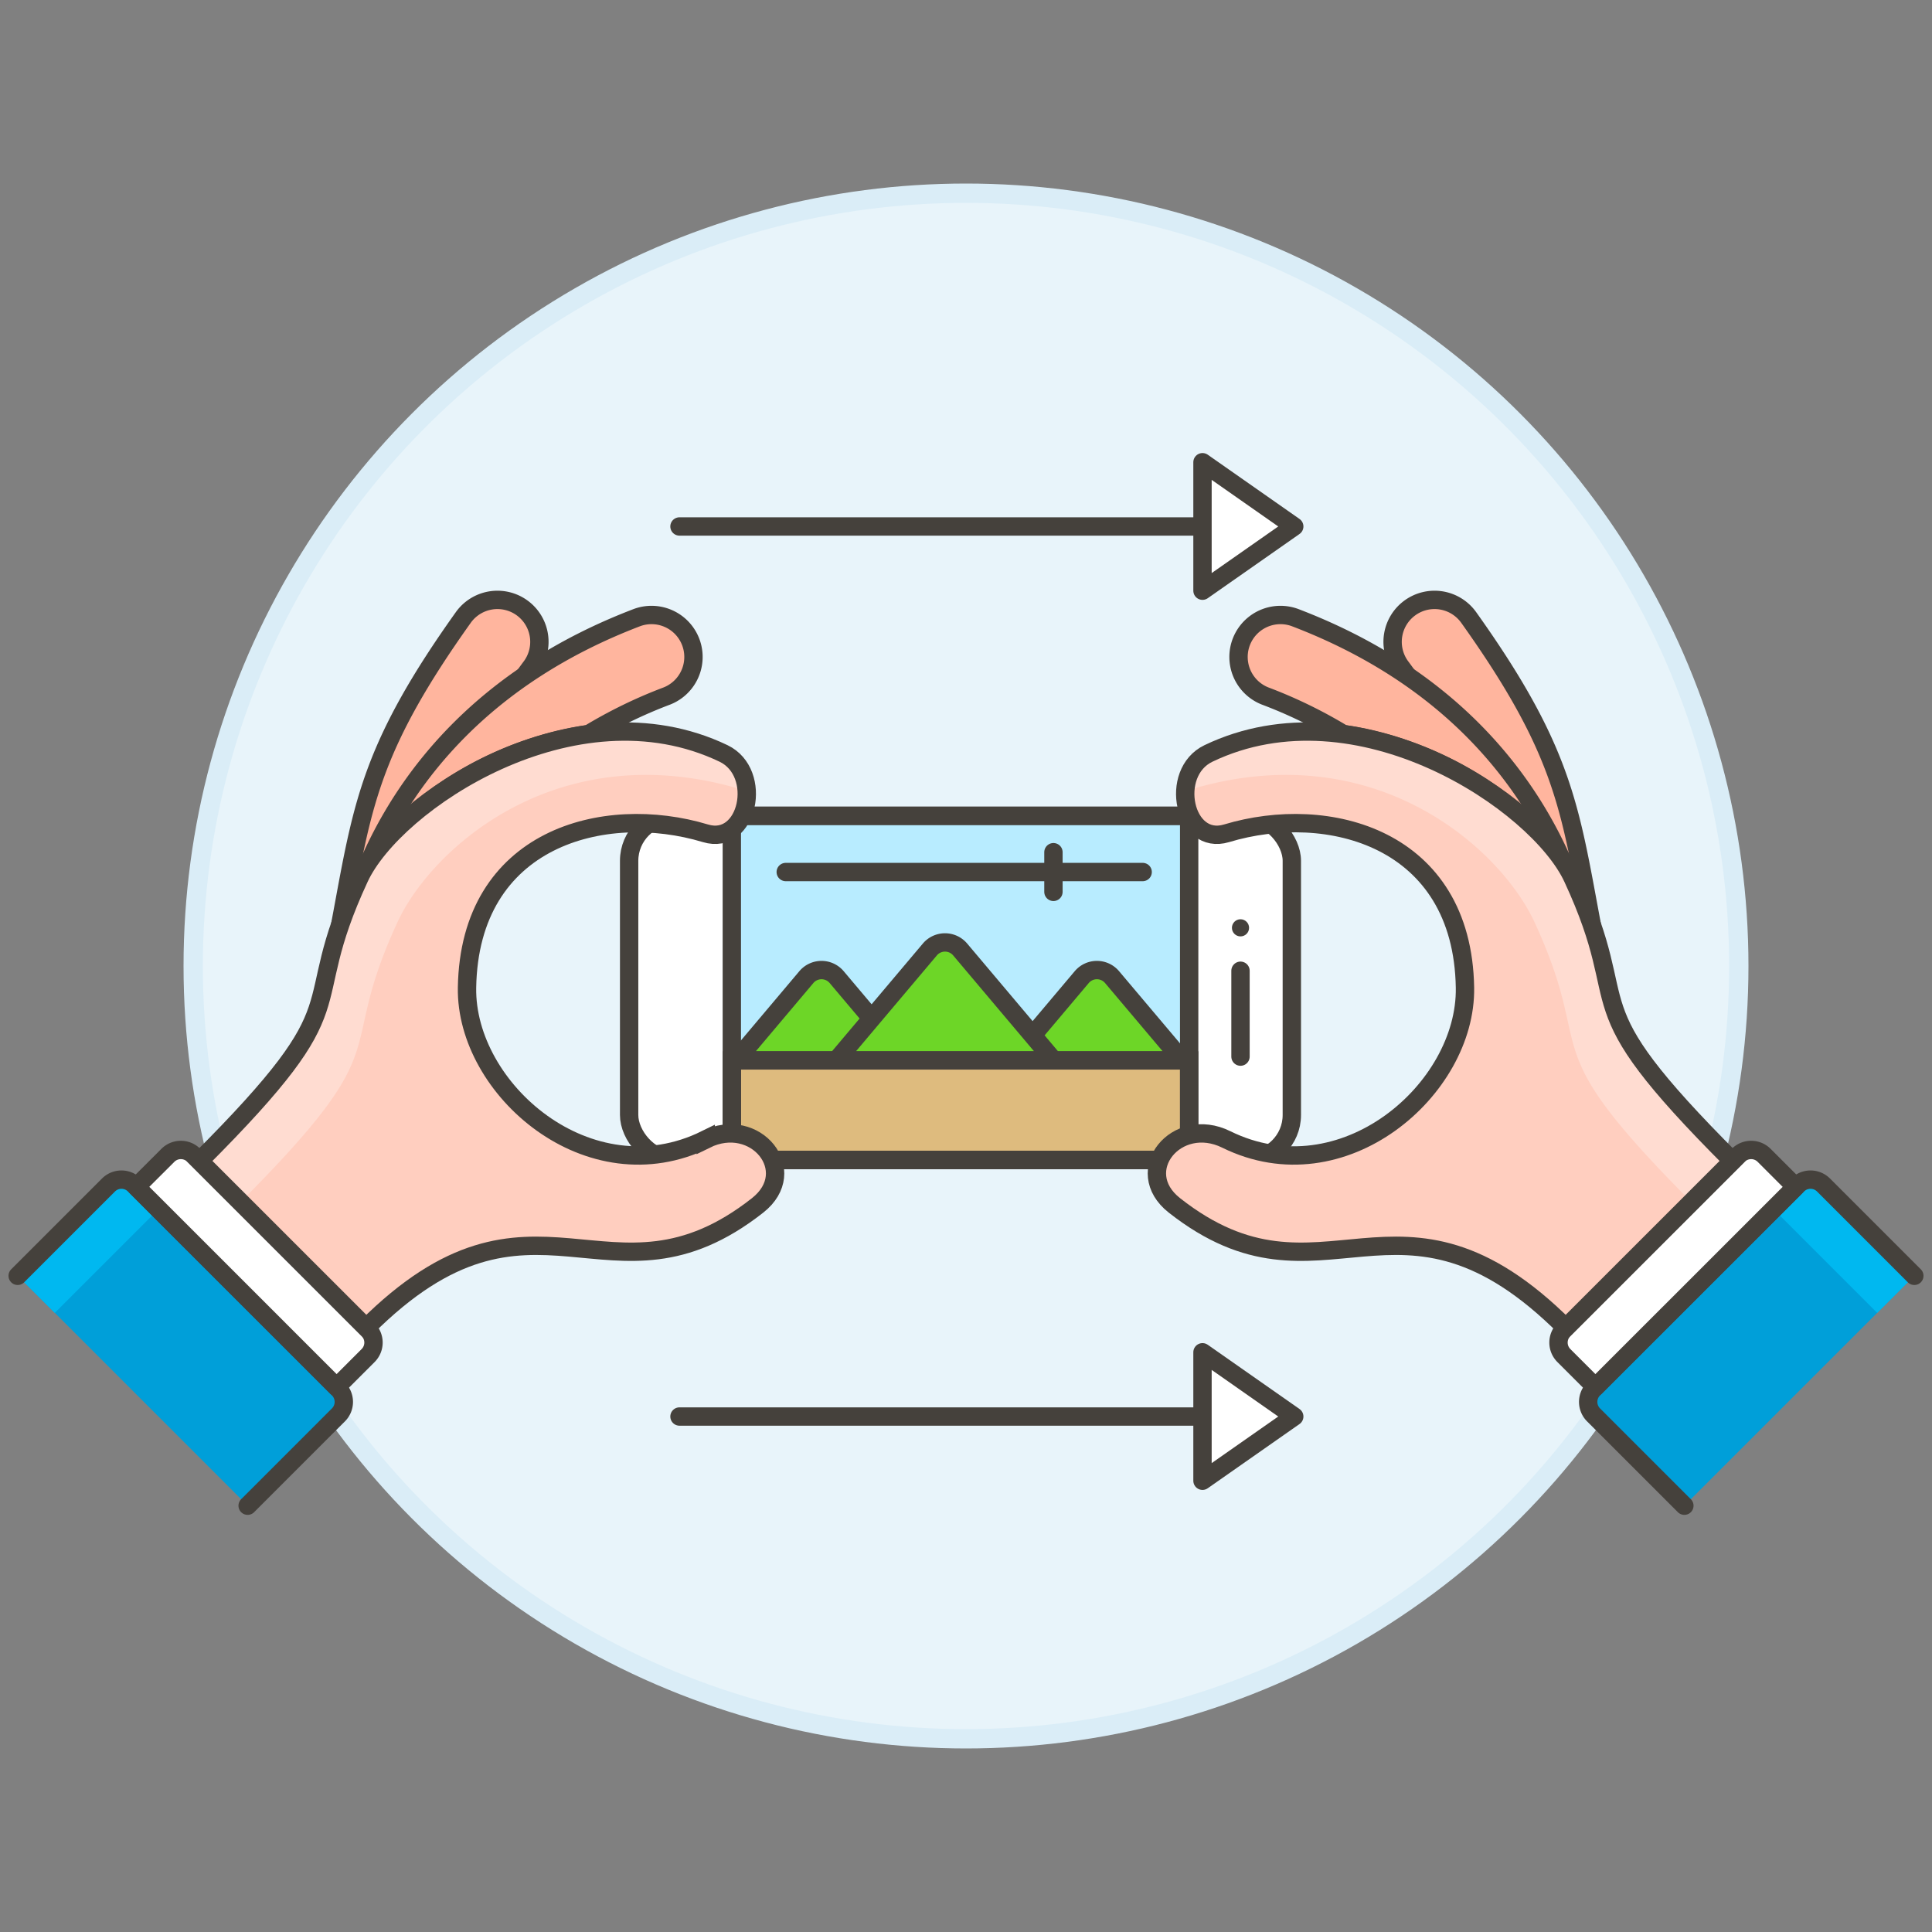
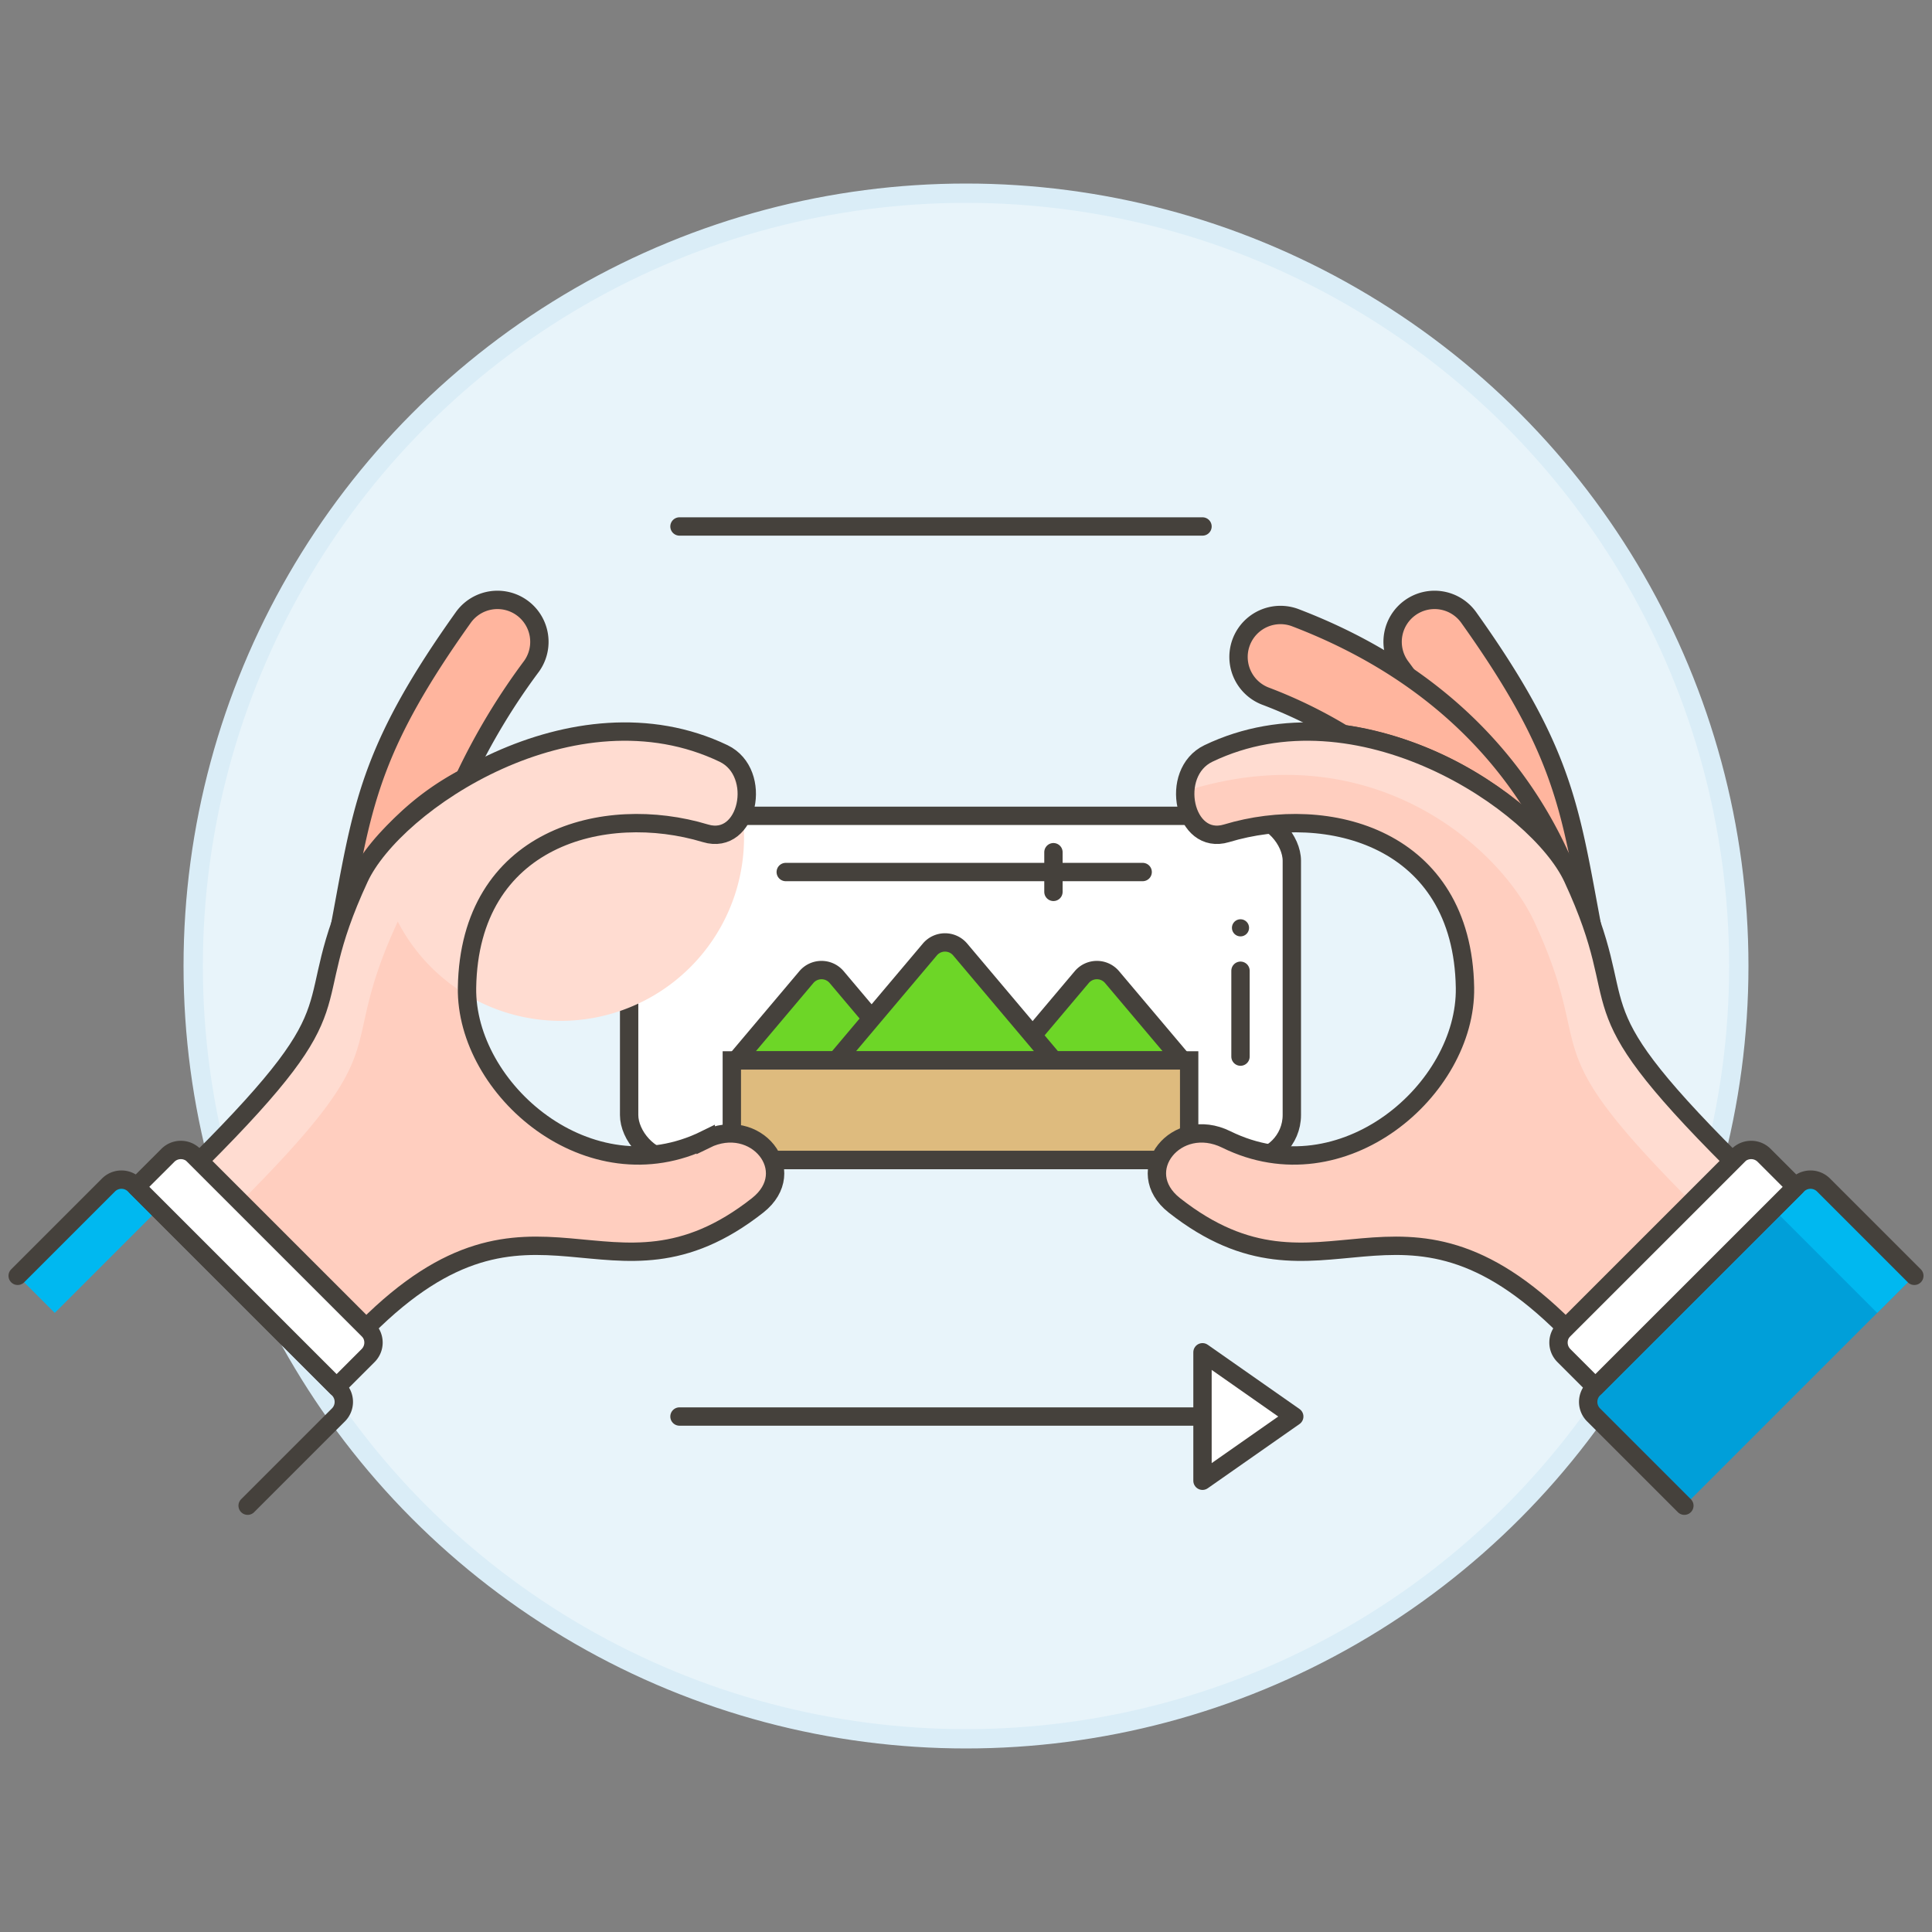
<svg xmlns="http://www.w3.org/2000/svg" viewBox="0 0 100 100">
  <rect x="0" y="0" width="100" height="100" fill="#808080" stroke="none" />
  <g class="nc-icon-wrapper">
    <defs />
    <circle class="Graphic-Style-5" cx="50" cy="50" r="40" fill="#e8f4fa" stroke="#daedf7" stroke-miterlimit="10" />
    <rect class="a" x="32.564" y="42.226" width="34.301" height="17.816" rx="2.329" style="" fill="#fff" />
-     <path class="b" d="M37.879 42.226h23.672v17.816H37.879z" style="" fill="#b8ecff" />
    <path class="c" d="M38.1 54.887l3.637-4.312a1.026 1.026 0 0 1 1.569 0l3.638 4.312z" fill="#6dd627" stroke="#45413c" stroke-width="0.95px" stroke-linecap="round" stroke-linejoin="round" />
    <path class="c" d="M52.353 54.887l3.638-4.312a1.026 1.026 0 0 1 1.569 0l3.64 4.312z" fill="#6dd627" stroke="#45413c" stroke-width="0.95px" stroke-linecap="round" stroke-linejoin="round" />
    <path class="c" d="M43.285 54.887l4.844-5.742a1.026 1.026 0 0 1 1.569 0l4.844 5.742z" fill="#6dd627" stroke="#45413c" stroke-width="0.95px" stroke-linecap="round" stroke-linejoin="round" />
    <path class="d" d="M37.879 54.887h23.672v5.156H37.879z" stroke-miterlimit="10" stroke="#45413c" stroke-width="0.95px" fill="#debb7e" />
    <rect class="e" x="32.564" y="42.226" width="34.301" height="17.816" rx="2.329" stroke="#45413c" stroke-width="0.95px" stroke-linejoin="round" fill="none" />
-     <path class="e" d="M37.879 42.226h23.672v17.816H37.879z" stroke="#45413c" stroke-width="0.95px" stroke-linejoin="round" fill="none" />
    <path class="f" d="M64.208 50.246v4.444" stroke="#45413c" stroke-width="0.95px" stroke-linecap="round" stroke-linejoin="round" fill="none" />
    <circle class="g" cx="64.208" cy="48.024" r=".444" style="" fill="#45413c" />
    <path class="h" d="M40.67 45.136h18.474" stroke-miterlimit="10" stroke="#45413c" stroke-width="0.95px" stroke-linecap="round" fill="none" />
    <path class="h" d="M54.526 44.11v2.053" stroke-miterlimit="10" stroke="#45413c" stroke-width="0.95px" stroke-linecap="round" fill="none" />
    <g>
      <path class="i" d="M18.6 45.437a13.715 13.715 0 0 1 5.436-5.164 33.786 33.786 0 0 1 3.48-5.792 2.171 2.171 0 1 0-3.537-2.519c-4.634 6.5-5.182 9.473-6.177 14.866q-.091.495-.19 1.022a25.955 25.955 0 0 1 .988-2.413z" stroke="#45413c" stroke-width="0.95px" stroke-linecap="round" stroke-linejoin="round" fill="#ffb59e" />
-       <path class="i" d="M30.47 37.995a24.477 24.477 0 0 1 4.057-1.974 2.172 2.172 0 0 0-1.546-4.059C25.011 35 21.106 40.173 19.193 44.433a17.937 17.937 0 0 1 11.277-6.438z" stroke="#45413c" stroke-width="0.95px" stroke-linecap="round" stroke-linejoin="round" fill="#ffb59e" />
-       <path class="j" d="M17.518 73.234l-4.7 4.7-11.9-11.9 4.7-4.7a.949.949 0 0 1 1.343 0L17.518 71.89a.951.951 0 0 1 0 1.344z" style="" fill="#009fd9" />
      <path class="k" d="M7.057 61.43a1.085 1.085 0 0 0-1.535 0L.915 66.036l1.92 1.92 5.374-5.375z" style="" fill="#00b8f0" />
      <path class="f" d="M.915 66.036l4.7-4.7a.949.949 0 0 1 1.343 0l10.56 10.554a.951.951 0 0 1 0 1.344l-4.7 4.7" stroke="#45413c" stroke-width="0.95px" stroke-linecap="round" stroke-linejoin="round" fill="none" />
      <path class="l" d="M17.422 71.794l1.632-1.631a.949.949 0 0 0 0-1.343l-9.022-9.02a.949.949 0 0 0-1.343 0l-1.632 1.63z" fill="#fff" stroke="#45413c" stroke-width="0.95px" stroke-linecap="round" stroke-linejoin="round" />
      <path class="m" d="M36.528 58.977c-6.028 2.973-12.441-2.592-12.355-7.856.126-7.765 7.093-9.575 12.34-7.99 2.208.669 3.012-3.131.942-4.131-7.738-3.71-17.045 2.536-18.855 6.437-3.36 7.235.346 6.035-8.274 14.654l8.633 8.632c8.687-8.687 12.57-.286 20.257-6.334 2.253-1.777-.109-4.684-2.688-3.412z" style="" fill="#ffcebf" />
-       <path class="n" d="M20.589 47.7c1.75-3.769 8.343-9.819 18.06-6.753A2.2 2.2 0 0 0 37.455 39c-7.738-3.71-17.045 2.536-18.855 6.437-3.359 7.235.347 6.035-8.273 14.654l2.126 2.126c8.437-8.466 4.795-7.317 8.136-14.517z" style="" fill="#ffdcd1" />
+       <path class="n" d="M20.589 47.7A2.2 2.2 0 0 0 37.455 39c-7.738-3.71-17.045 2.536-18.855 6.437-3.359 7.235.347 6.035-8.273 14.654l2.126 2.126c8.437-8.466 4.795-7.317 8.136-14.517z" style="" fill="#ffdcd1" />
      <path class="o" d="M36.528 58.977c-6.028 2.973-12.441-2.592-12.355-7.856.126-7.765 7.093-9.575 12.34-7.99 2.208.669 3.012-3.131.942-4.131-7.738-3.71-17.045 2.536-18.855 6.437-3.36 7.235.346 6.035-8.274 14.654l8.633 8.632c8.687-8.687 12.57-.286 20.257-6.334 2.253-1.777-.109-4.684-2.688-3.412z" stroke-miterlimit="10" stroke="#45413c" stroke-width="0.95px" fill="none" />
    </g>
    <g>
      <path class="i" d="M81.4 45.437a13.715 13.715 0 0 0-5.436-5.164 33.786 33.786 0 0 0-3.48-5.792 2.171 2.171 0 0 1 3.537-2.519c4.634 6.5 5.182 9.473 6.177 14.866l.19 1.022a25.955 25.955 0 0 0-.988-2.413z" stroke="#45413c" stroke-width="0.95px" stroke-linecap="round" stroke-linejoin="round" fill="#ffb59e" />
      <path class="i" d="M69.53 37.995a24.477 24.477 0 0 0-4.057-1.974 2.172 2.172 0 0 1 1.546-4.059c7.97 3.038 11.875 8.211 13.788 12.471a17.937 17.937 0 0 0-11.277-6.438z" stroke="#45413c" stroke-width="0.95px" stroke-linecap="round" stroke-linejoin="round" fill="#ffb59e" />
      <path class="j" d="M82.482 73.234l4.7 4.7 11.9-11.9-4.7-4.7a.949.949 0 0 0-1.343 0L82.482 71.89a.951.951 0 0 0 0 1.344z" style="" fill="#009fd9" />
      <path class="k" d="M92.943 61.43a1.085 1.085 0 0 1 1.535 0l4.607 4.606-1.92 1.92-5.374-5.375z" style="" fill="#00b8f0" />
      <path class="f" d="M99.085 66.036l-4.7-4.7a.949.949 0 0 0-1.343 0L82.482 71.89a.951.951 0 0 0 0 1.344l4.7 4.7" stroke="#45413c" stroke-width="0.95px" stroke-linecap="round" stroke-linejoin="round" fill="none" />
      <path class="l" d="M82.578 71.794l-1.632-1.631a.949.949 0 0 1 0-1.343l9.022-9.02a.949.949 0 0 1 1.343 0l1.632 1.632z" fill="#fff" stroke="#45413c" stroke-width="0.95px" stroke-linecap="round" stroke-linejoin="round" />
      <path class="m" d="M63.472 58.977c6.031 2.973 12.441-2.592 12.355-7.856-.126-7.765-7.093-9.575-12.34-7.99C61.279 43.8 60.475 40 62.545 39c7.738-3.71 17.045 2.536 18.856 6.437 3.36 7.235-.346 6.035 8.274 14.654l-8.633 8.632c-8.687-8.687-12.57-.286-20.257-6.334-2.254-1.777.108-4.684 2.687-3.412z" style="" fill="#ffcebf" />
      <path class="n" d="M79.411 47.7c-1.75-3.769-8.343-9.819-18.06-6.753A2.2 2.2 0 0 1 62.545 39c7.738-3.71 17.045 2.536 18.857 6.437 3.359 7.235-.347 6.035 8.273 14.654l-2.126 2.126C79.11 53.751 82.752 54.9 79.411 47.7z" style="" fill="#ffdcd1" />
      <path class="o" d="M63.472 58.977c6.031 2.973 12.441-2.592 12.355-7.856-.126-7.765-7.093-9.575-12.34-7.99C61.279 43.8 60.475 40 62.545 39c7.738-3.71 17.045 2.536 18.856 6.437 3.36 7.235-.346 6.035 8.274 14.654l-8.633 8.632c-8.687-8.687-12.57-.286-20.257-6.334-2.254-1.777.108-4.684 2.687-3.412z" stroke-miterlimit="10" stroke="#45413c" stroke-width="0.95px" fill="none" />
    </g>
    <path class="h" d="M35.17 27.25h27.071" stroke-miterlimit="10" stroke="#45413c" stroke-width="0.95px" stroke-linecap="round" fill="none" />
-     <path class="l" d="M62.241 23.925v6.649l4.749-3.324-4.749-3.325z" fill="#fff" stroke="#45413c" stroke-width="0.95px" stroke-linecap="round" stroke-linejoin="round" />
    <path class="h" d="M35.17 73.319h27.071" stroke-miterlimit="10" stroke="#45413c" stroke-width="0.95px" stroke-linecap="round" fill="none" />
    <path class="l" d="M62.241 76.643v-6.649l4.749 3.325-4.749 3.324z" fill="#fff" stroke="#45413c" stroke-width="0.95px" stroke-linecap="round" stroke-linejoin="round" />
  </g>
</svg>